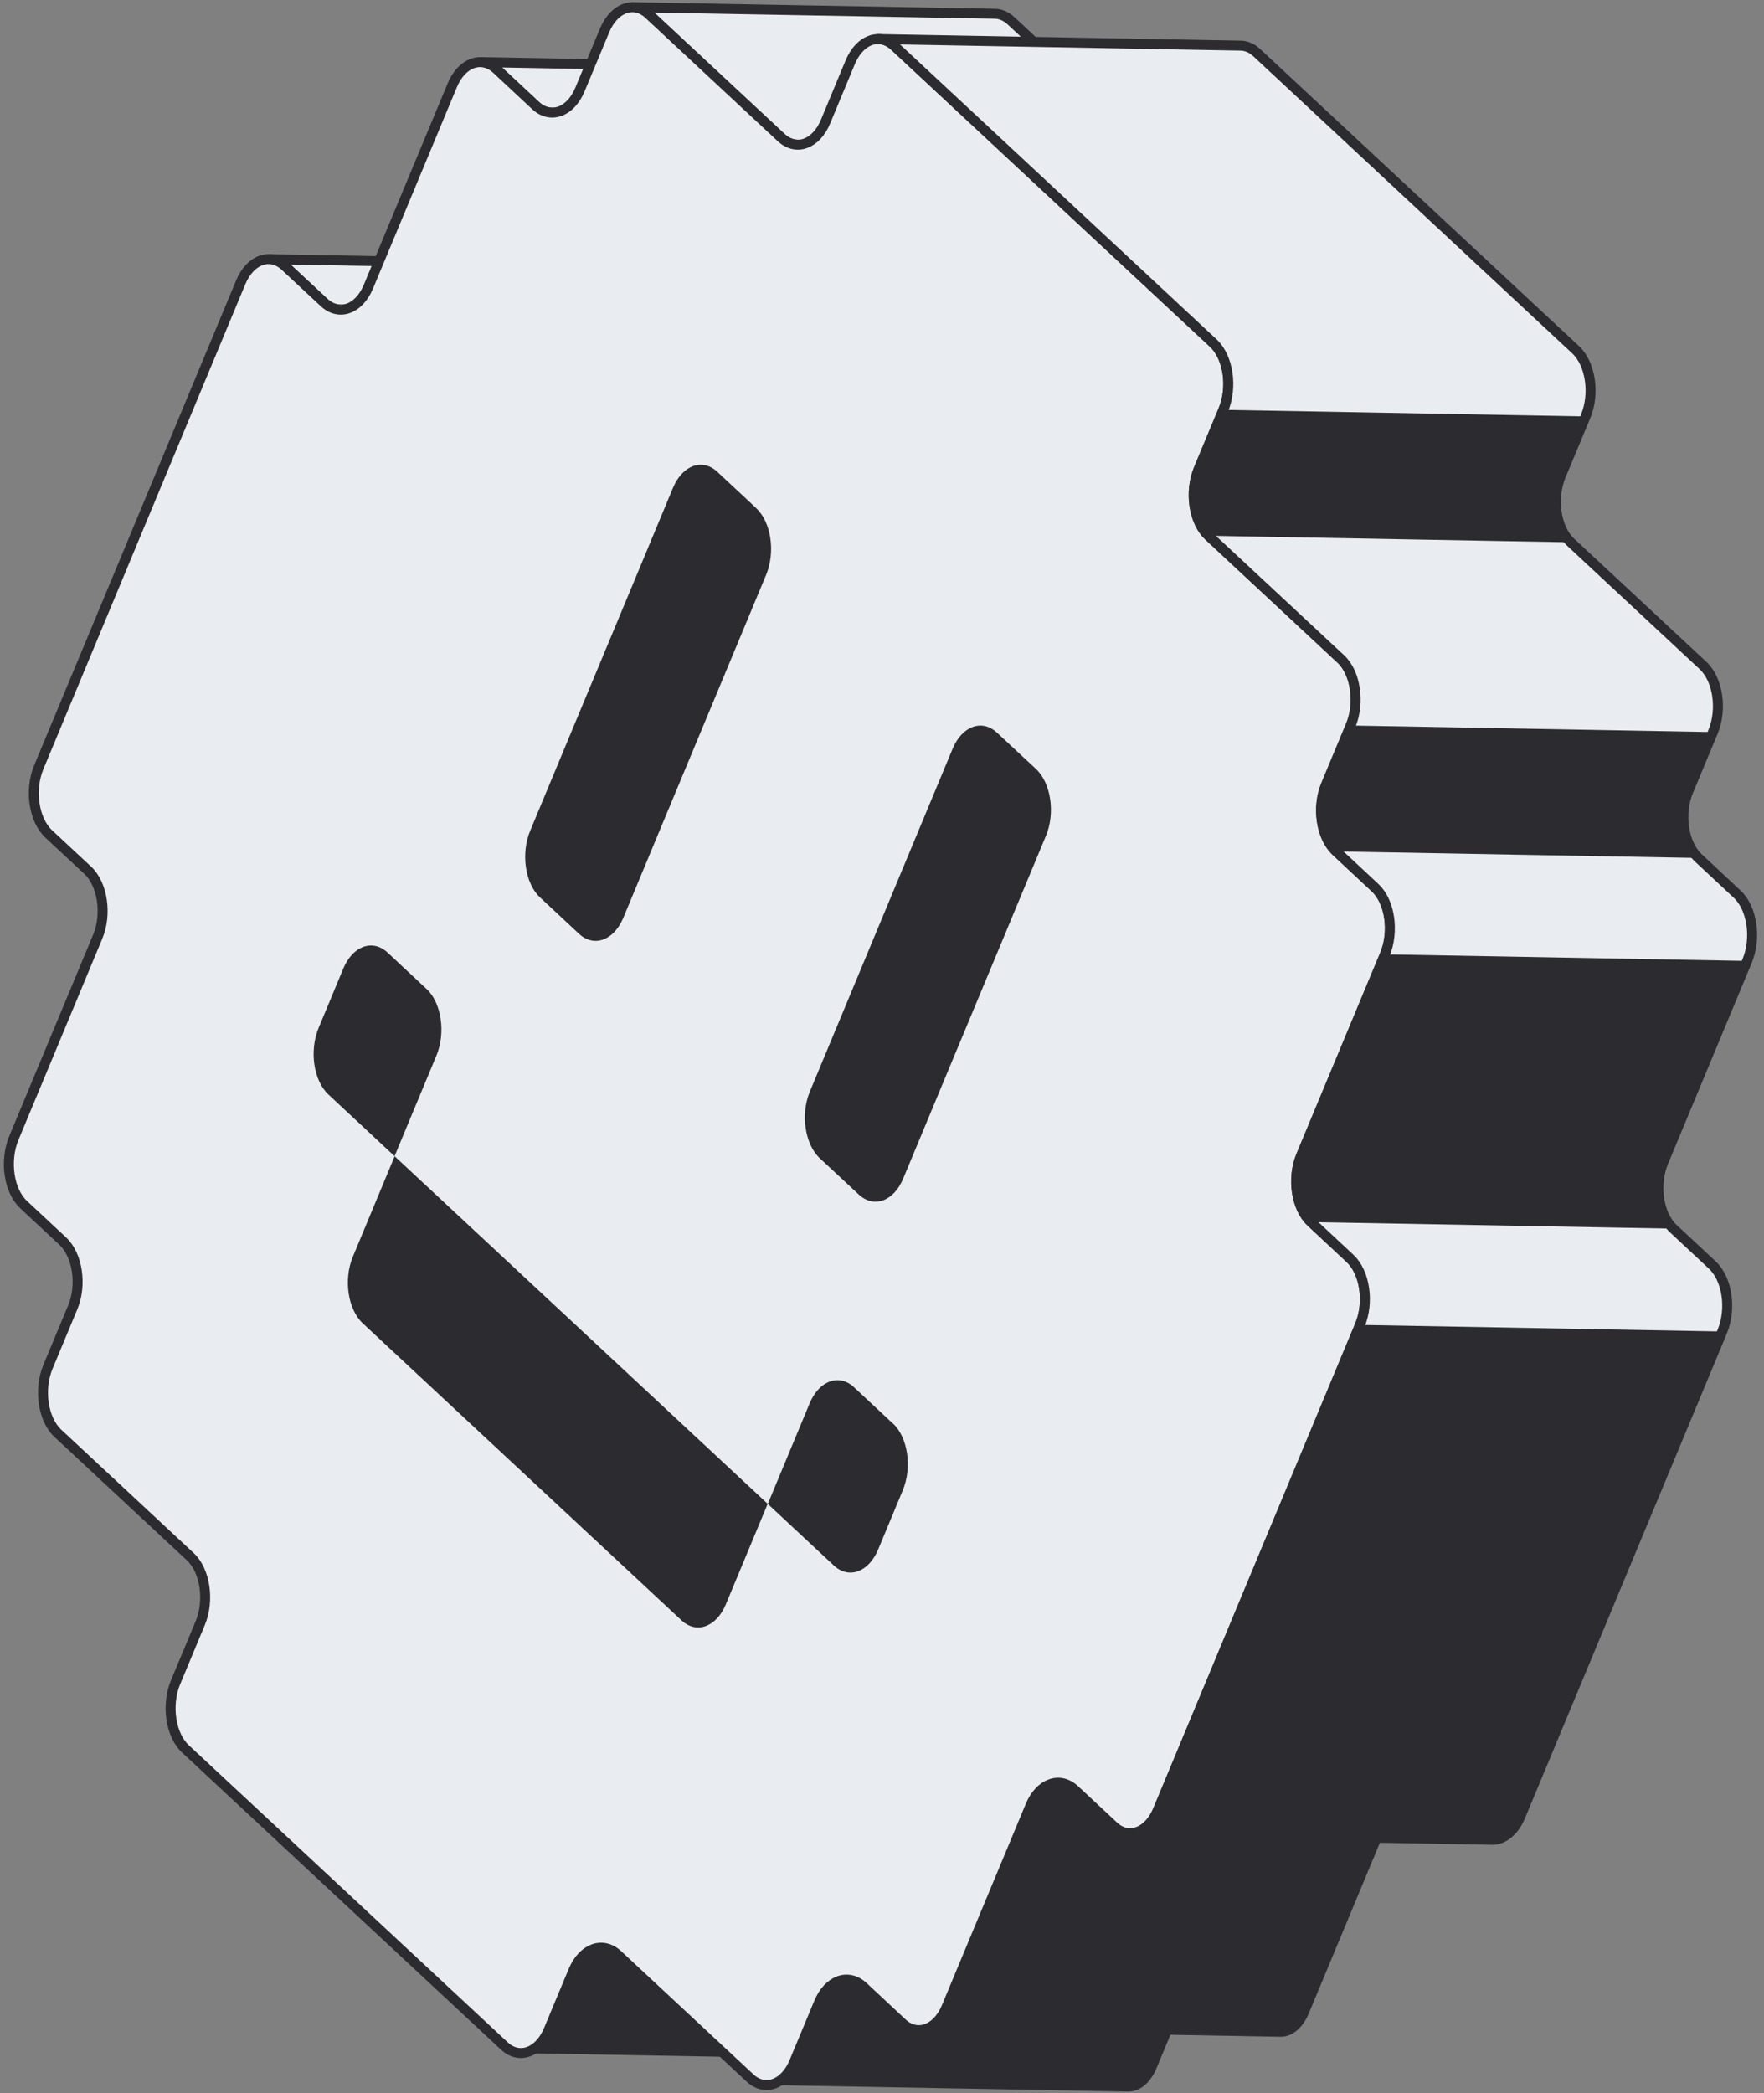
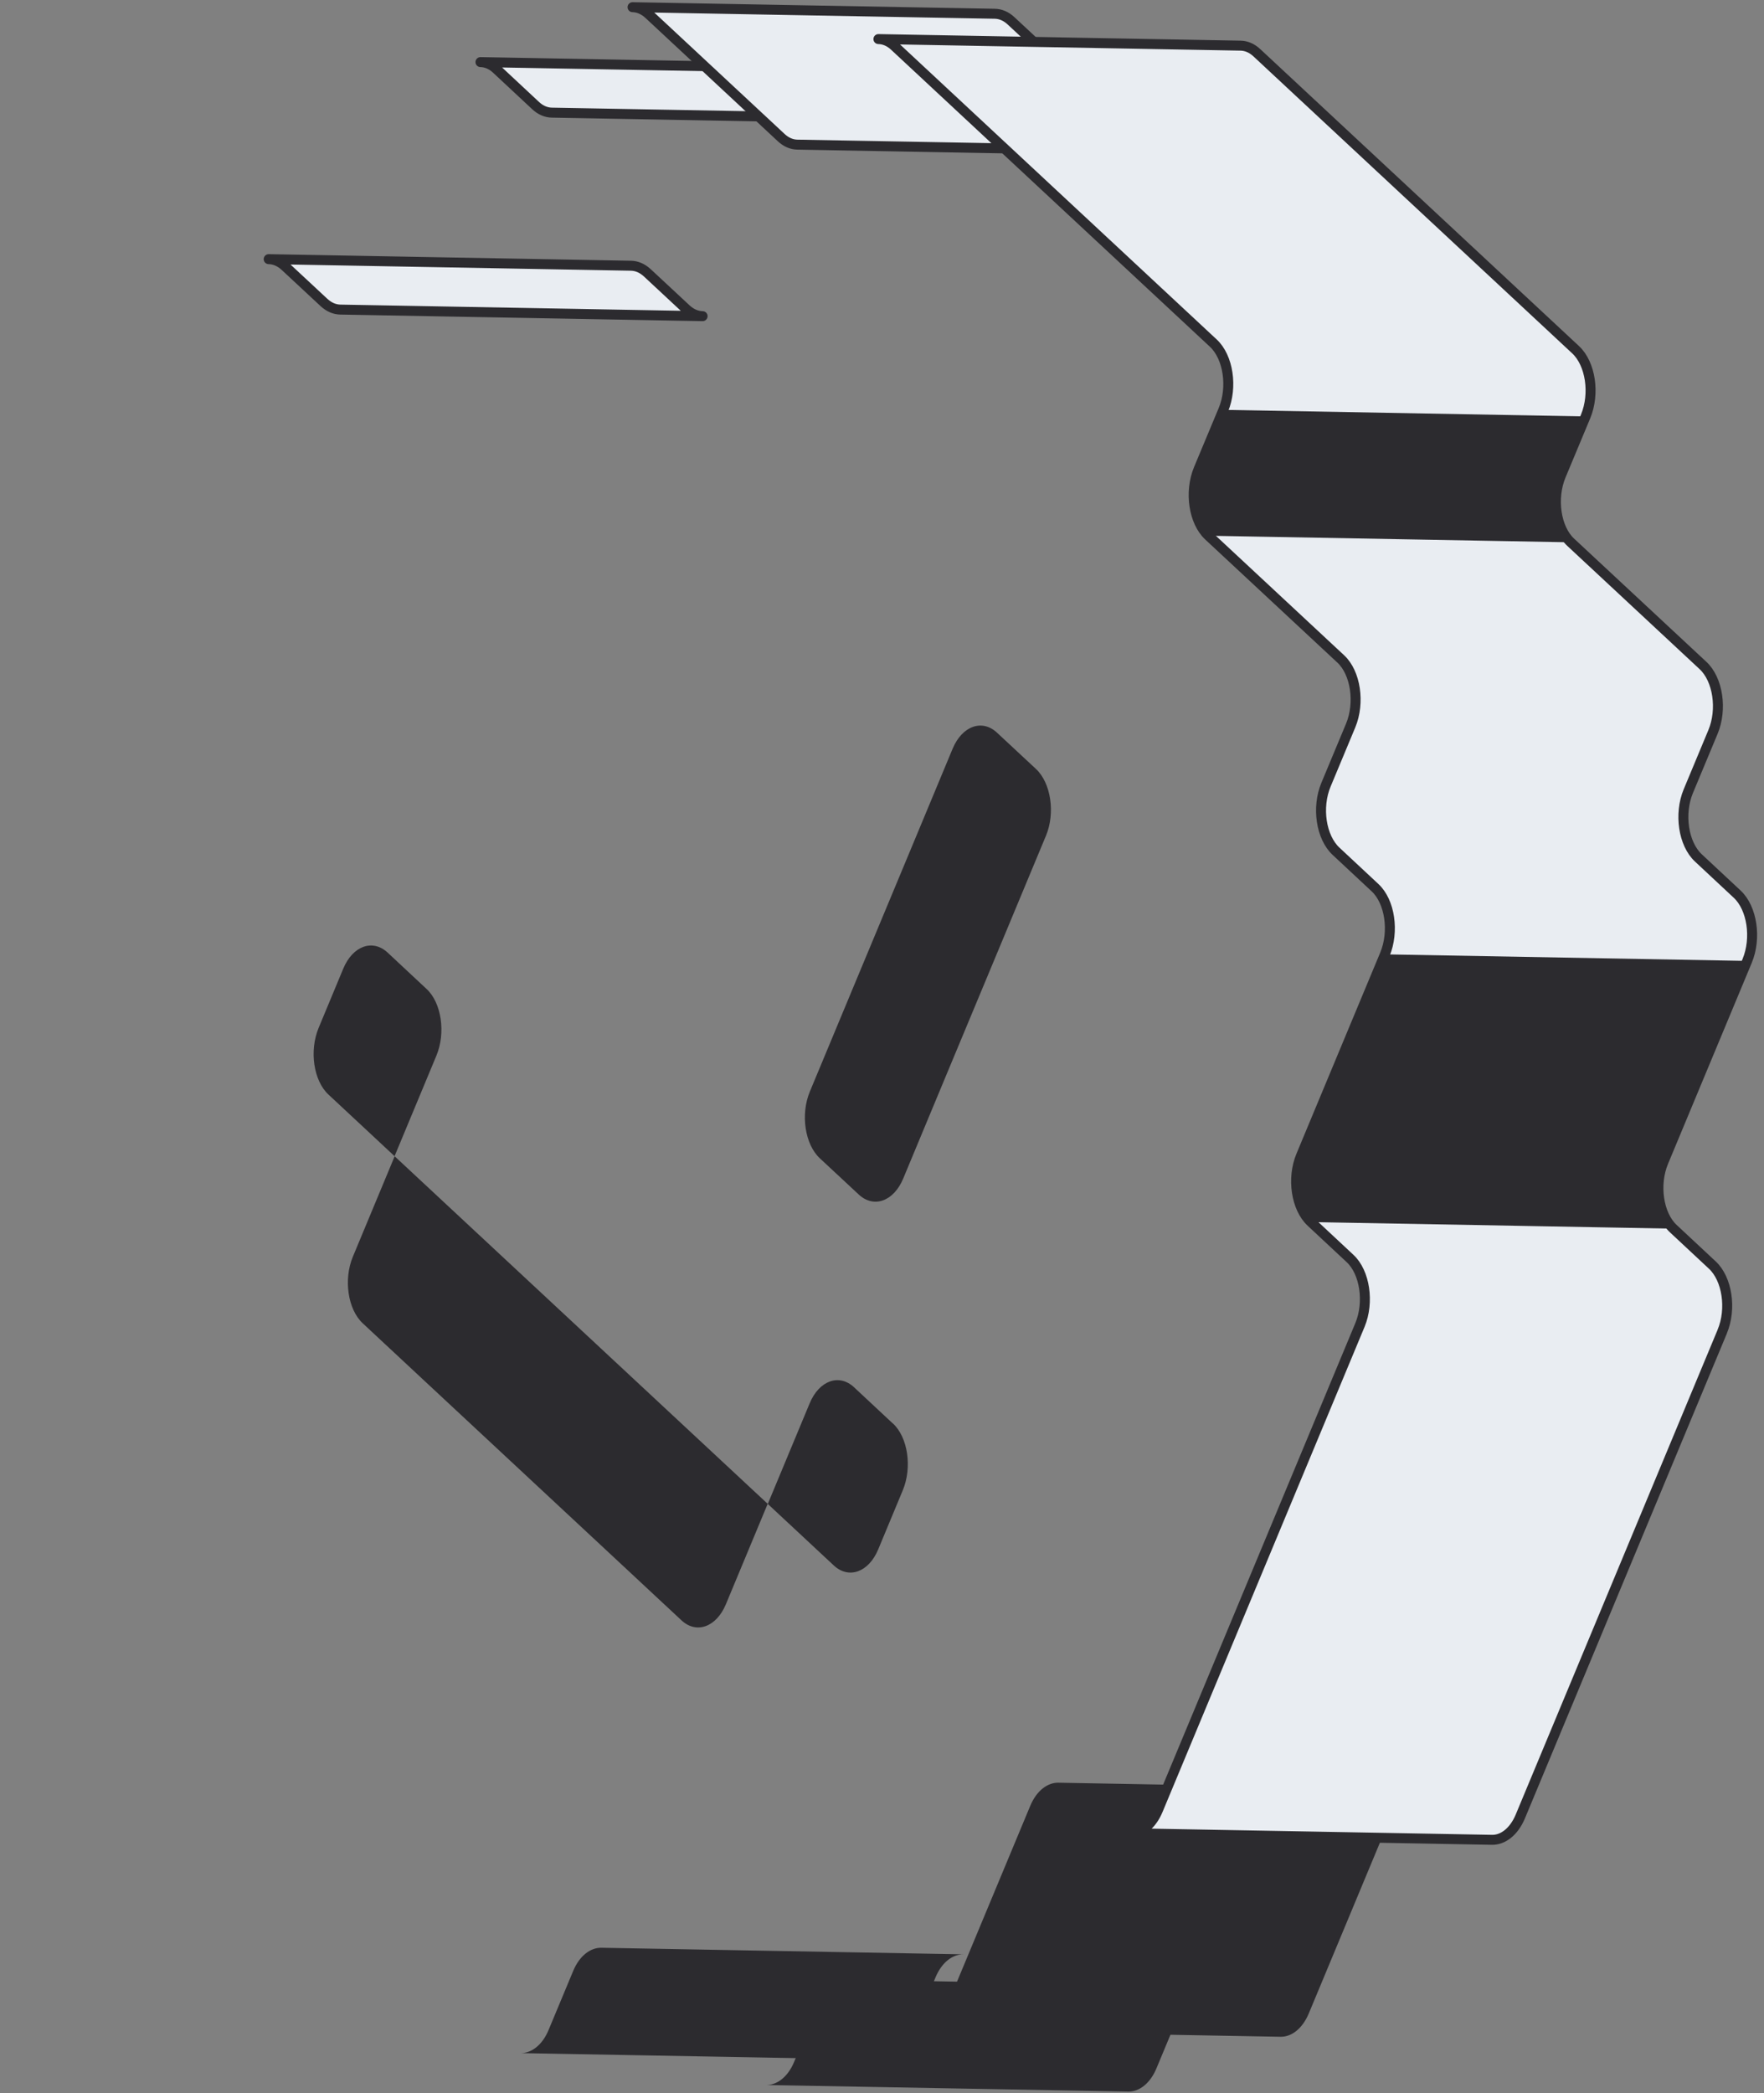
<svg xmlns="http://www.w3.org/2000/svg" width="177" height="210" viewBox="0 0 177 210" fill="none">
  <rect x="0" y="0" width="177" height="210" fill="#808080" stroke="none" />
  <path d="M68.86 31.011L64.95 27.371C64.44 26.901 63.88 26.671 63.31 26.661L26.96 26.001C27.52 26.011 28.09 26.241 28.6 26.711L32.51 30.351C33.02 30.821 33.58 31.051 34.15 31.061L70.5 31.721C69.94 31.711 69.37 31.481 68.86 31.011Z" fill="#E9EDF2" stroke="#2C2B2F" stroke-linecap="round" stroke-linejoin="round" />
  <path d="M90.09 11.251L86.18 7.601C85.68 7.131 85.11 6.901 84.56 6.891L48.21 6.231C48.77 6.241 49.33 6.471 49.83 6.941L53.74 10.591C54.24 11.061 54.81 11.291 55.37 11.301L91.72 11.961C91.16 11.961 90.6 11.721 90.09 11.251Z" fill="#E9EDF2" stroke="#2C2B2F" stroke-linecap="round" stroke-linejoin="round" />
  <path d="M96.69 196.081L60.34 195.421C59.24 195.401 58.15 196.231 57.52 197.731L55.04 203.681C54.41 205.191 53.32 206.011 52.22 205.991L88.57 206.651C89.67 206.671 90.76 205.841 91.39 204.341L93.87 198.391C94.5 196.881 95.59 196.061 96.69 196.081Z" fill="#2C2B2F" />
  <path d="M121.329 199.281L84.979 198.621C83.879 198.601 82.789 199.431 82.159 200.931L79.679 206.881C79.049 208.391 77.959 209.211 76.859 209.191L113.209 209.851C114.309 209.871 115.399 209.041 116.029 207.541L118.509 201.591C119.139 200.081 120.229 199.261 121.329 199.281Z" fill="#2C2B2F" />
  <path d="M114.73 14.461L101.45 2.091C100.95 1.621 100.38 1.391 99.82 1.381L63.47 0.721C64.03 0.731 64.59 0.961 65.1 1.431L78.38 13.801C78.88 14.271 79.44 14.501 80 14.511L116.35 15.171C115.79 15.161 115.23 14.931 114.73 14.461Z" fill="#E9EDF2" stroke="#2C2B2F" stroke-linecap="round" stroke-linejoin="round" />
  <path d="M142.55 179.521L106.2 178.861C105.1 178.841 104.01 179.671 103.38 181.171L94.97 201.361C94.34 202.881 93.24 203.711 92.14 203.691L128.49 204.351C129.59 204.371 130.68 203.541 131.32 202.021L139.73 181.831C140.36 180.321 141.45 179.501 142.55 179.521Z" fill="#2C2B2F" />
-   <path d="M135.46 126.261C136.96 127.651 137.4 130.661 136.46 132.931L116.19 181.601C115.24 183.891 113.24 184.611 111.74 183.221L107.83 179.571C106.33 178.181 104.33 178.901 103.39 181.171L94.98 201.361C94.03 203.651 92.02 204.371 90.53 202.981L86.62 199.331C85.12 197.931 83.11 198.651 82.17 200.931L79.69 206.881C78.74 209.161 76.74 209.881 75.25 208.481L61.98 196.121C60.48 194.731 58.48 195.451 57.53 197.721L55.05 203.671C54.1 205.941 52.1 206.671 50.6 205.271L18.61 175.471C17.11 174.081 16.67 171.071 17.61 168.801L20.09 162.851C21.04 160.581 20.59 157.571 19.09 156.181L5.81 143.811C4.31 142.421 3.87 139.411 4.81 137.141L7.29 131.191C8.24 128.921 7.79 125.911 6.29 124.521L2.38 120.871C0.88 119.481 0.44 116.471 1.39 114.181L9.8 93.991C10.75 91.721 10.3 88.711 8.8 87.311L4.89 83.671C3.39 82.271 2.94 79.261 3.89 76.981L24.16 28.311C25.11 26.041 27.11 25.311 28.61 26.711L32.52 30.351C34.02 31.751 36.03 31.031 36.97 28.751L45.38 8.561C46.33 6.271 48.33 5.551 49.83 6.941L53.74 10.591C55.24 11.981 57.24 11.261 58.19 8.991L60.67 3.041C61.62 0.771 63.62 0.041 65.11 1.441L78.39 13.811C79.89 15.201 81.89 14.481 82.84 12.191L85.31 6.251C86.26 3.961 88.26 3.241 89.76 4.631L121.75 34.431C123.25 35.831 123.7 38.841 122.75 41.121L120.28 47.061C119.33 49.351 119.78 52.351 121.27 53.751L134.54 66.111C136.04 67.501 136.48 70.511 135.54 72.781L133.06 78.731C132.11 81.001 132.56 84.011 134.07 85.411L137.98 89.061C139.48 90.451 139.92 93.461 138.97 95.751L130.56 115.941C129.61 118.211 130.06 121.221 131.56 122.611L135.47 126.261H135.46Z" fill="#E9EDF2" stroke="#2C2B2F" stroke-linecap="round" stroke-linejoin="round" />
-   <path d="M75.879 50.991C77.379 52.381 77.819 55.391 76.879 57.661L72.679 67.751L66.749 81.981L62.549 92.071C61.599 94.361 59.599 95.081 58.099 93.691L54.189 90.041C52.689 88.651 52.249 85.641 53.199 83.351L57.399 73.261L63.329 59.031L67.529 48.941C68.479 46.671 70.479 45.941 71.979 47.341L75.889 50.991H75.879Z" fill="#2C2B2F" />
  <path d="M103.95 77.151C105.45 78.551 105.9 81.561 104.96 83.831L100.76 93.921L94.83 108.151L90.63 118.241C89.68 120.531 87.68 121.251 86.17 119.851L82.26 116.211C80.76 114.811 80.31 111.801 81.26 109.521L85.46 99.431L91.39 85.201L95.59 75.111C96.54 72.841 98.54 72.111 100.04 73.511L103.95 77.151Z" fill="#2C2B2F" />
  <path d="M42.8 99.221C44.3 100.611 44.74 103.621 43.79 105.911L39.59 116.001L32.96 109.821C31.46 108.431 31.02 105.421 31.97 103.131L34.44 97.191C35.39 94.901 37.39 94.181 38.89 95.571L42.8 99.221Z" fill="#2C2B2F" />
  <path d="M77.03 150.881L72.83 160.971C71.88 163.241 69.88 163.971 68.38 162.571L61.75 156.391L52.39 147.671L43.03 138.951L36.4 132.771C34.9 131.381 34.46 128.371 35.4 126.101L39.6 116.011L48.96 124.731L58.32 133.451L67.68 142.171L77.04 150.891L77.03 150.881Z" fill="#2C2B2F" />
  <path d="M89.6 142.821C91.1 144.211 91.54 147.221 90.59 149.511L88.12 155.451C87.17 157.741 85.17 158.461 83.67 157.071L77.04 150.891L81.24 140.801C82.19 138.511 84.19 137.791 85.69 139.181L89.6 142.831V142.821Z" fill="#2C2B2F" />
  <path d="M172.81 133.591C173.76 131.321 173.31 128.311 171.81 126.921L167.9 123.271C166.4 121.881 165.96 118.871 166.9 116.601L175.31 96.411C176.26 94.121 175.81 91.121 174.32 89.721L170.41 86.071C168.91 84.671 168.46 81.661 169.4 79.391L171.88 73.441C172.83 71.171 172.38 68.161 170.88 66.771L157.61 54.411C156.11 53.021 155.67 50.011 156.62 47.721L159.1 41.781C160.05 39.491 159.6 36.491 158.1 35.091L126.11 5.291C125.61 4.821 125.04 4.591 124.49 4.581L88.14 3.921C88.7 3.931 89.26 4.161 89.76 4.631L121.75 34.431C123.25 35.831 123.7 38.841 122.75 41.121L120.27 47.061C119.32 49.351 119.77 52.351 121.26 53.751L134.53 66.111C136.03 67.501 136.47 70.511 135.53 72.781L133.05 78.731C132.1 81.001 132.55 84.011 134.06 85.411L137.97 89.061C139.47 90.451 139.91 93.461 138.96 95.751L130.55 115.941C129.6 118.211 130.05 121.221 131.55 122.611L135.46 126.261C136.96 127.651 137.4 130.661 136.46 132.931L116.19 181.601C115.56 183.121 114.46 183.951 113.36 183.931L149.71 184.591C150.81 184.611 151.9 183.781 152.54 182.271L172.81 133.601V133.591Z" fill="#E9EDF2" stroke="#2C2B2F" stroke-linecap="round" stroke-linejoin="round" />
-   <path d="M113.359 183.931C114.459 183.951 115.549 183.121 116.189 181.601L136.459 132.931L172.809 133.591L152.539 182.261C151.909 183.781 150.819 184.601 149.709 184.581L113.359 183.921V183.931Z" fill="#2C2B2F" />
  <path d="M157.62 54.411C156.12 53.021 155.68 50.011 156.63 47.721L159.11 41.781L122.76 41.121L120.28 47.061C119.33 49.351 119.78 52.351 121.27 53.751L157.62 54.411Z" fill="#2C2B2F" />
-   <path d="M170.409 86.081C168.909 84.681 168.459 81.671 169.399 79.401L171.879 73.451L135.529 72.791L133.049 78.741C132.099 81.011 132.549 84.021 134.059 85.421L170.409 86.081Z" fill="#2C2B2F" />
  <path d="M167.9 123.271C166.4 121.881 165.96 118.871 166.9 116.601L175.31 96.411L138.96 95.751L130.55 115.941C129.6 118.211 130.05 121.221 131.55 122.611L167.9 123.271Z" fill="#2C2B2F" />
</svg>